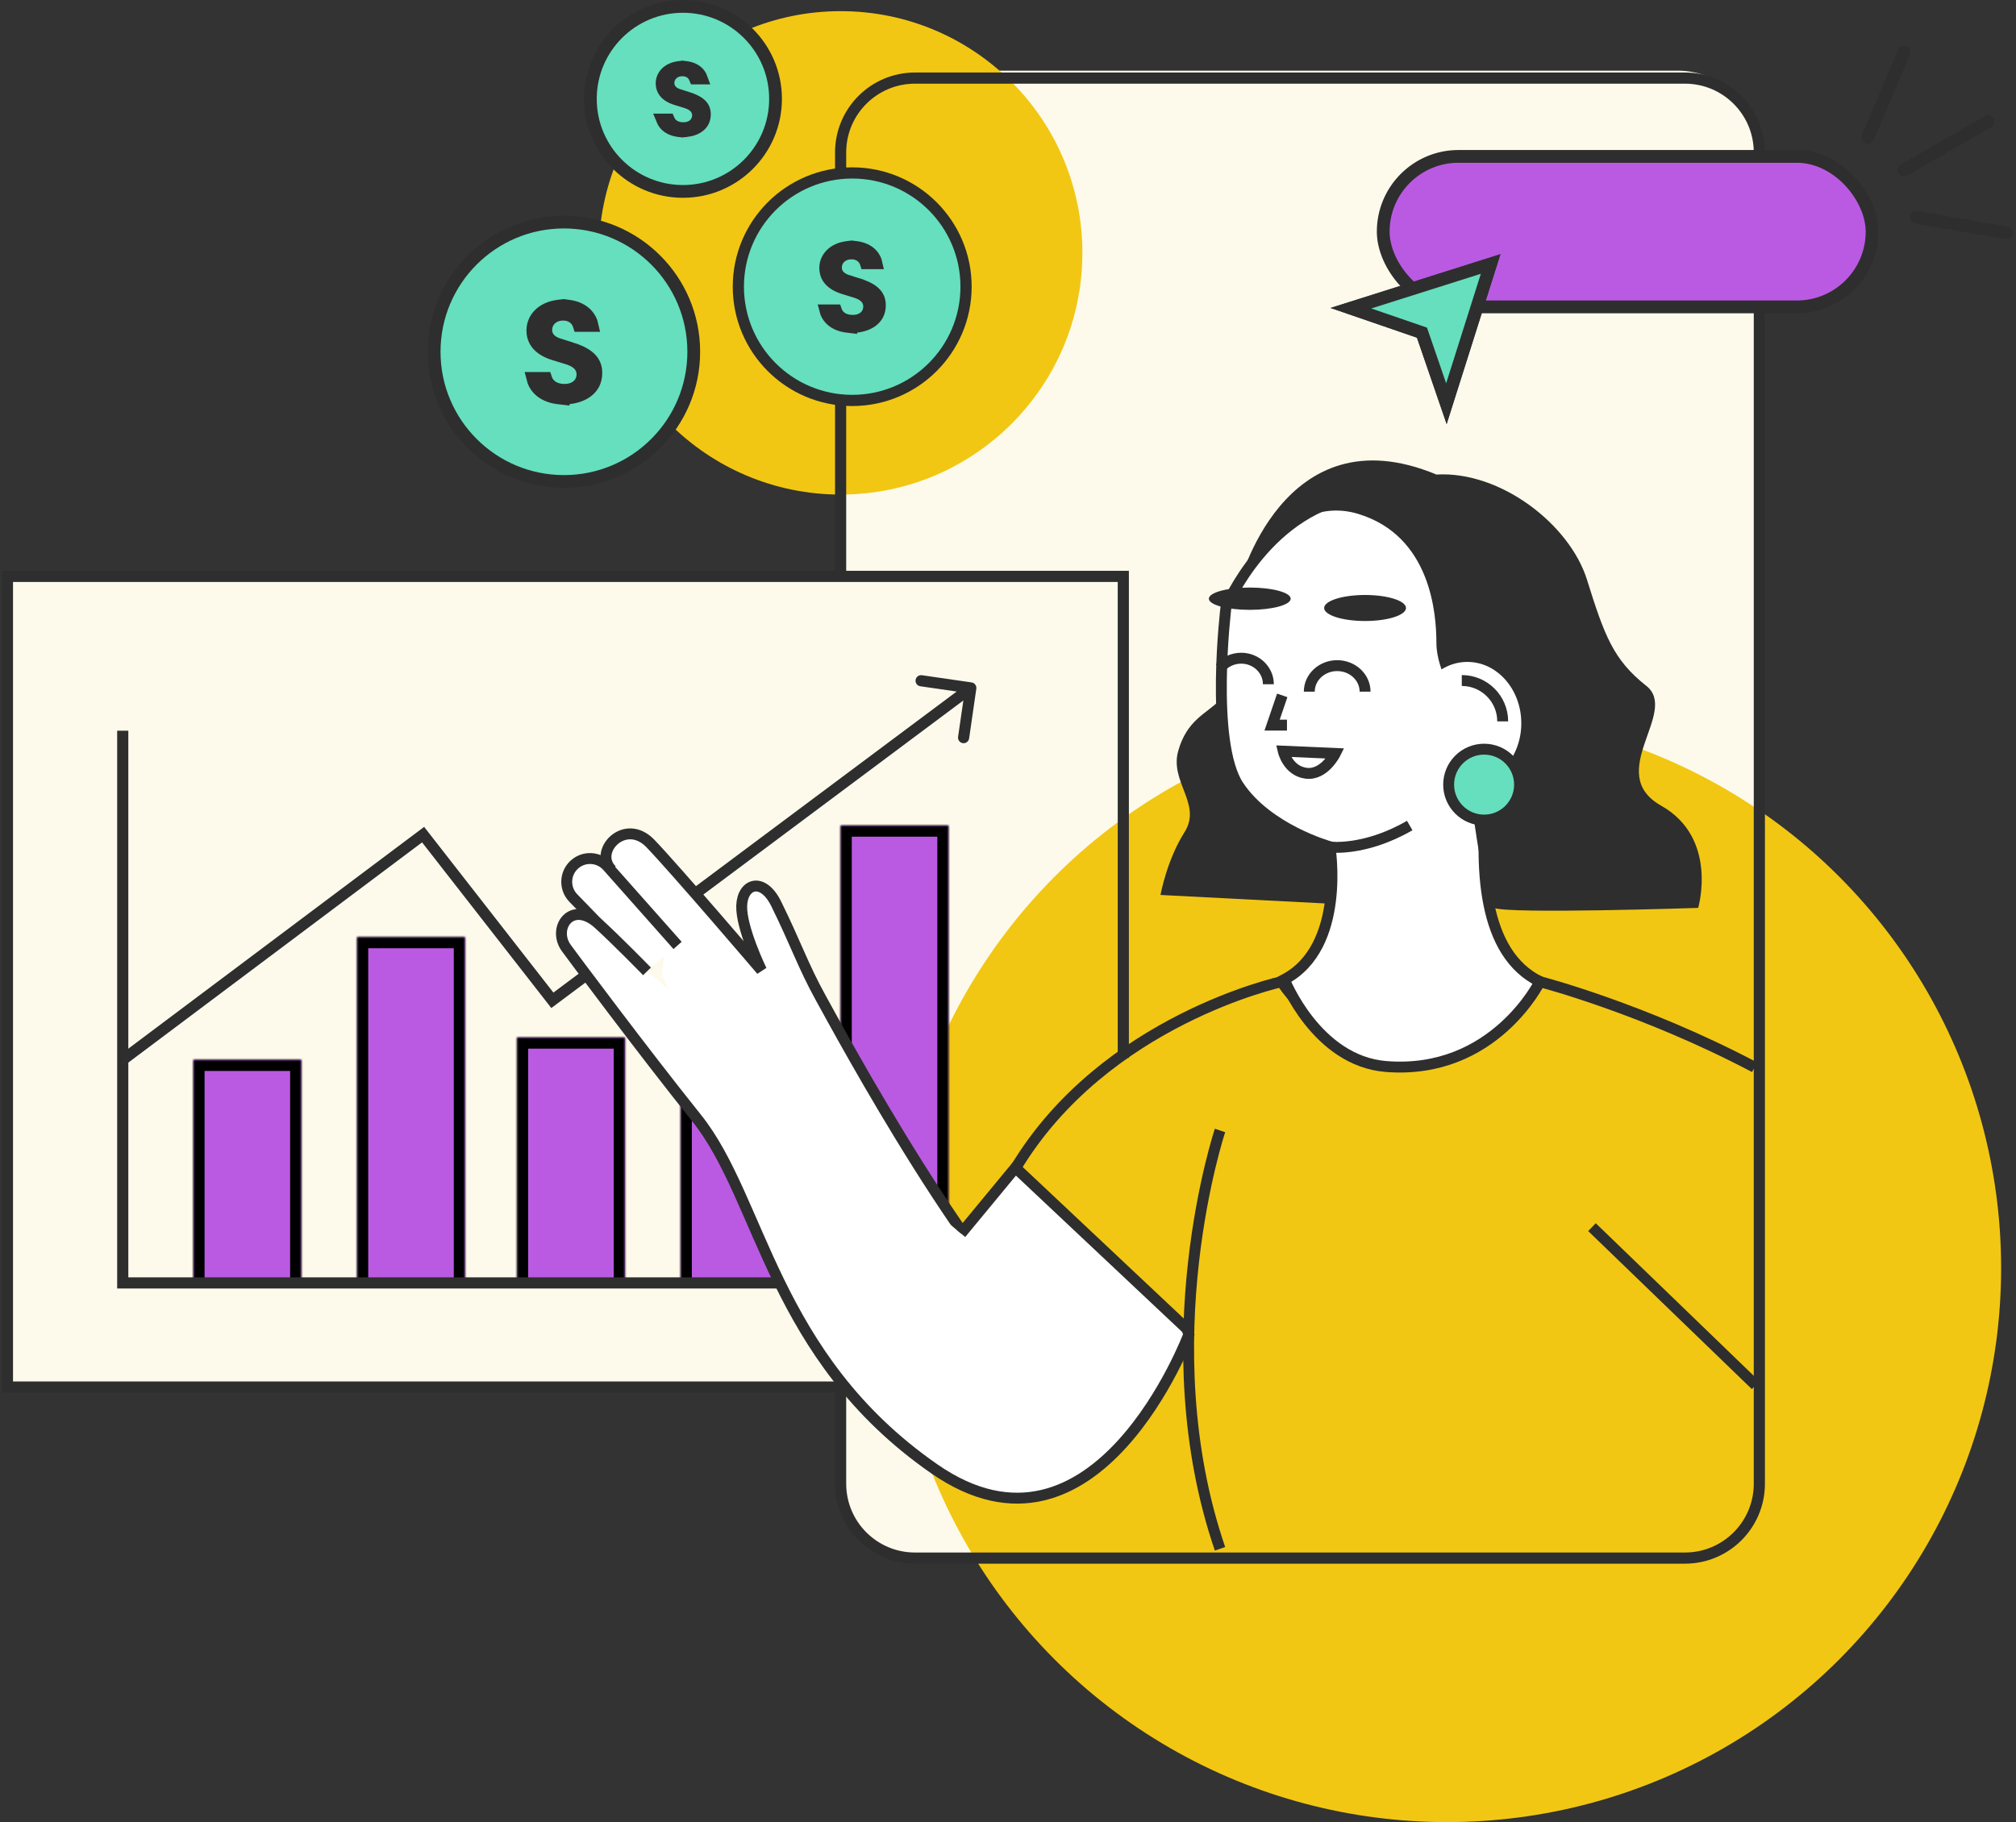
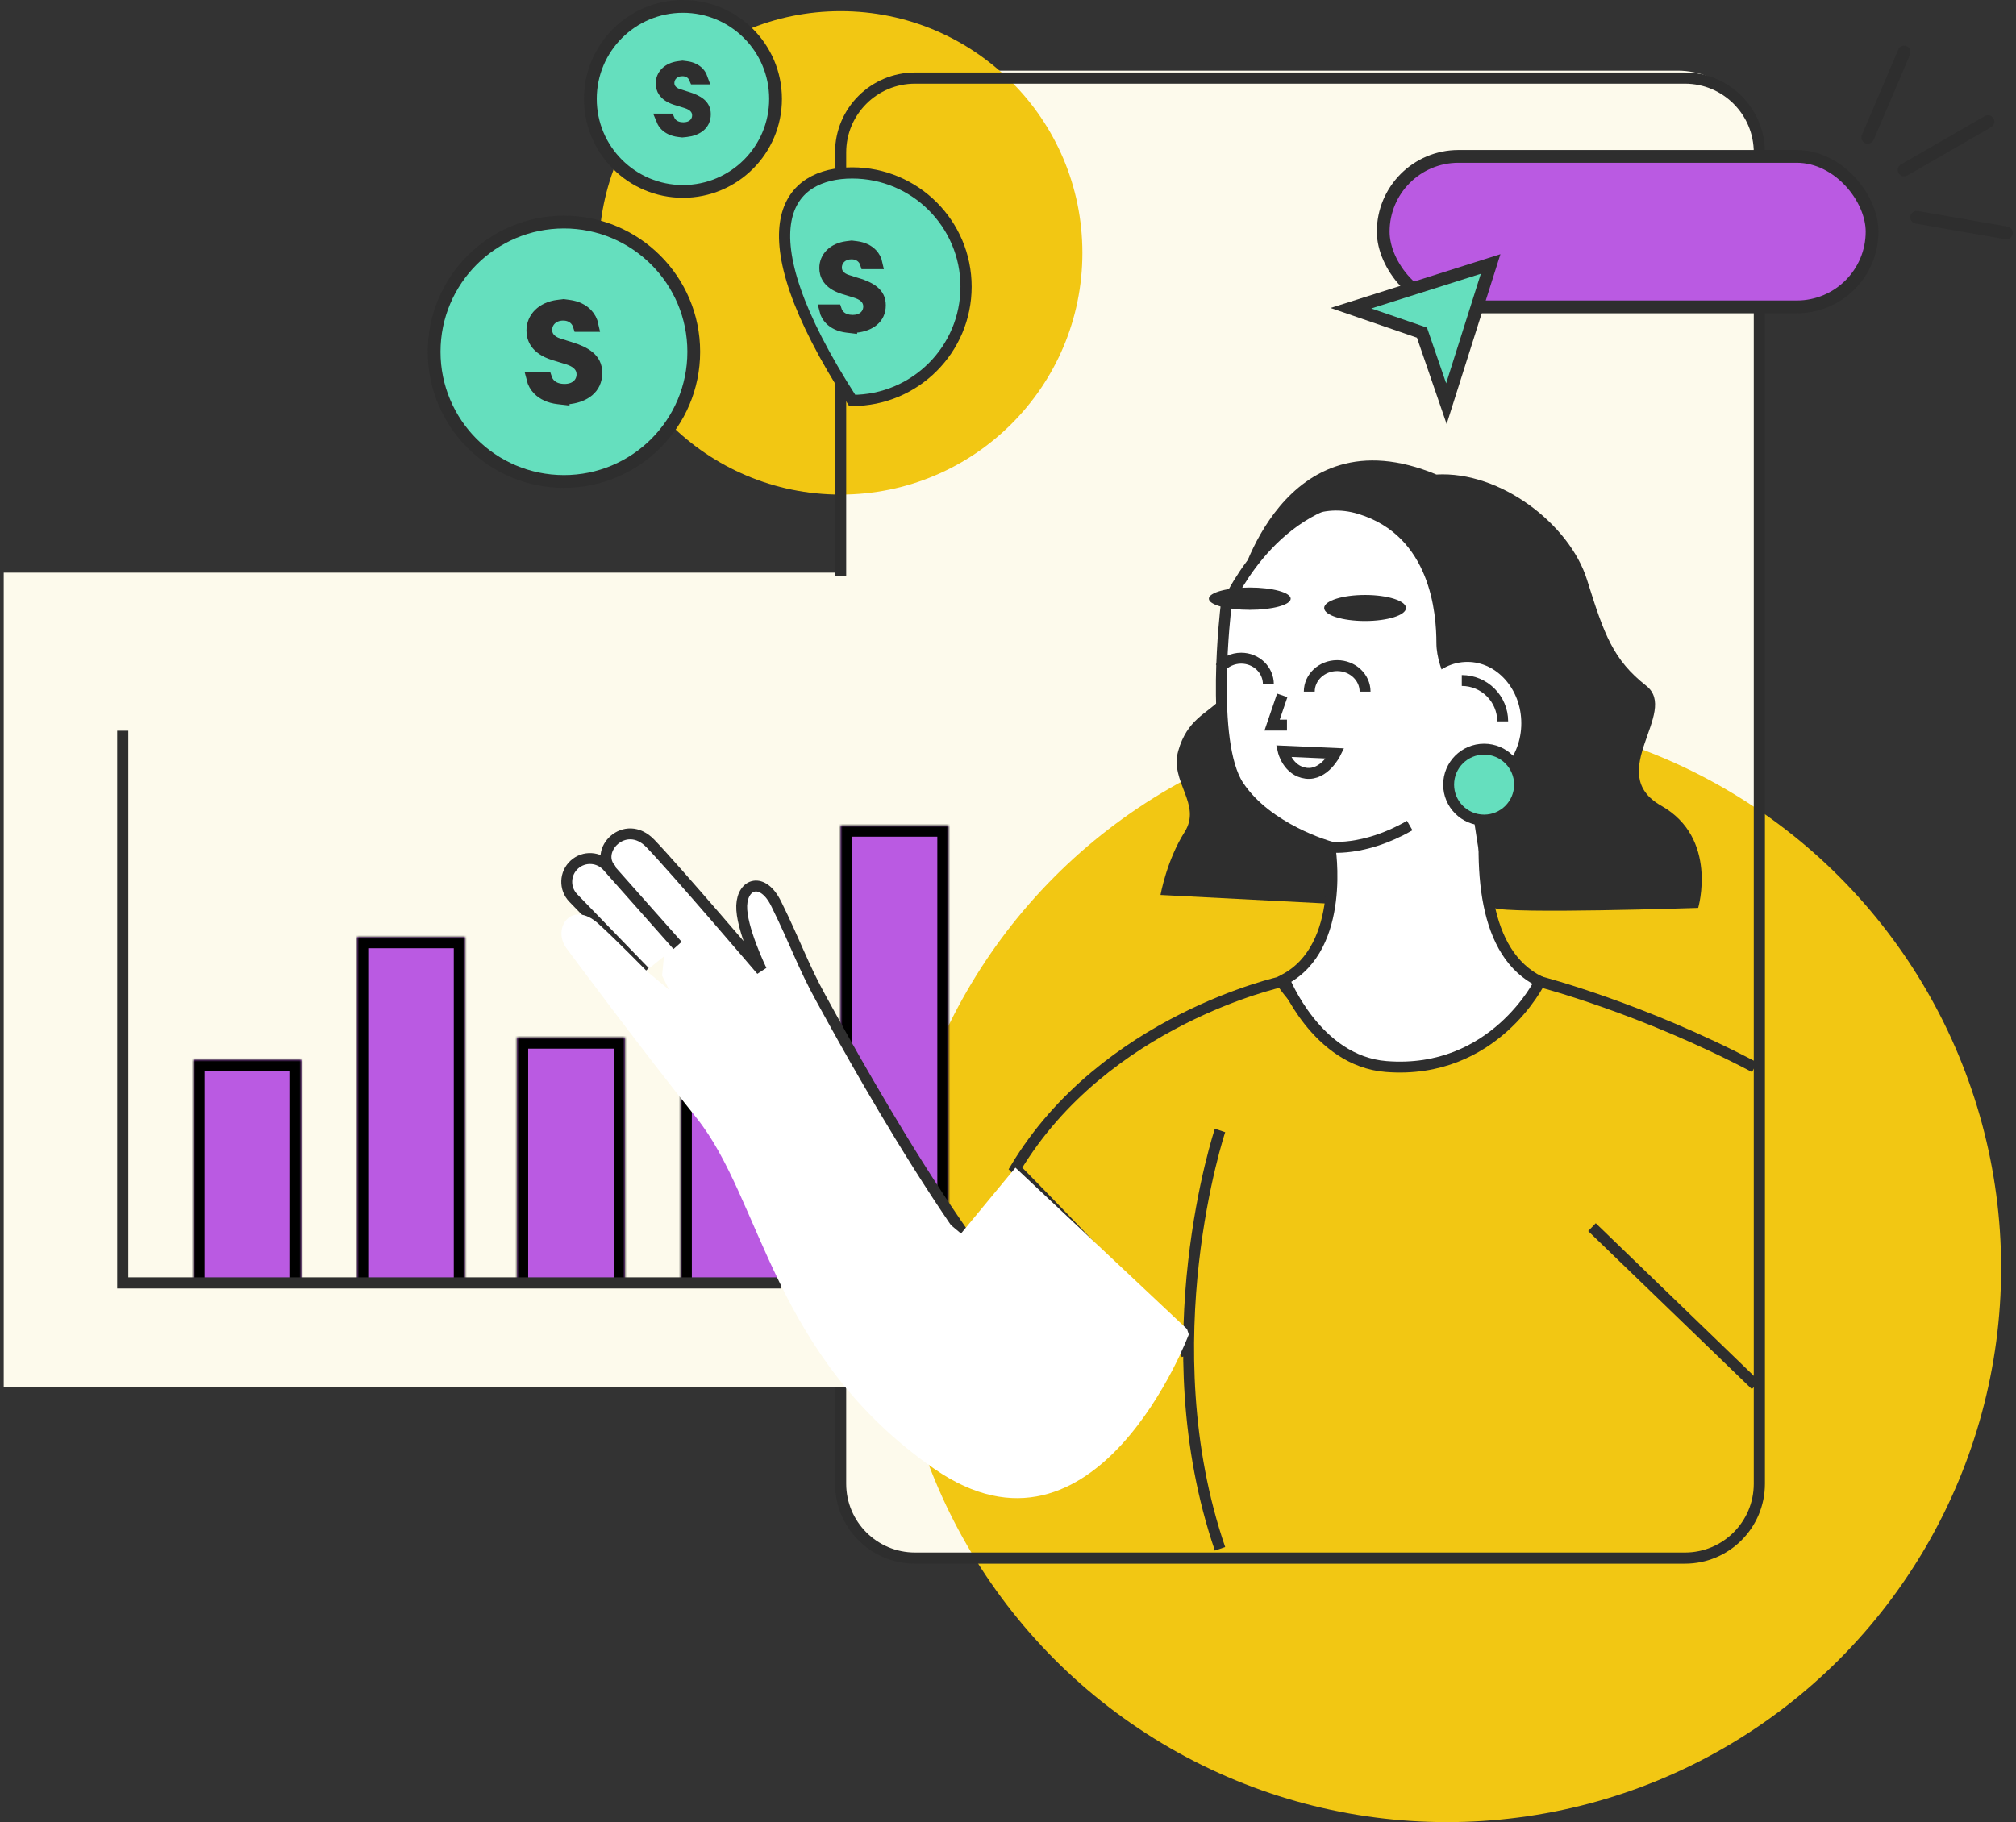
<svg xmlns="http://www.w3.org/2000/svg" width="542" height="490" viewBox="0 0 542 490" fill="none">
  <rect x="0" y="0" width="542" height="490" fill="#333333" stroke="none" />
  <path d="M226 19H451C463.15 19 473 28.85 473 41V419H248C235.85 419 226 409.15 226 397V19Z" fill="#FDFAEC" />
  <circle cx="226" cy="68" r="65" fill="#F2C713" />
  <rect x="1" y="154" width="301" height="219" fill="#FDFAEC" />
  <circle cx="389" cy="341" r="149" fill="#F2C713" />
  <path d="M226 155V41C226 29.954 234.954 21 246 21H453C464.046 21 473 29.954 473 41V399C473 410.046 464.046 419 453 419H246C234.954 419 226 410.046 226 399V373" stroke="#2E2E2E" stroke-width="3" />
-   <path d="M302 284.5V155H2V373H227" stroke="#2E2E2E" stroke-width="3" />
  <mask id="path-7-inside-1_1052_617" fill="white">
    <path d="M52 285H81V345H52V285Z" />
  </mask>
  <path d="M52 285H81V345H52V285Z" fill="#BA5AE2" />
  <path d="M52 285V282H49V285H52ZM81 285H84V282H81V285ZM52 285V288H81V285V282H52V285ZM81 285H78V345H81H84V285H81ZM52 345H55V285H52H49V345H52Z" fill="black" mask="url(#path-7-inside-1_1052_617)" />
  <mask id="path-9-inside-2_1052_617" fill="white">
    <path d="M139 279H168V345H139V279Z" />
  </mask>
  <path d="M139 279H168V345H139V279Z" fill="#BA5AE2" />
  <path d="M139 279V276H136V279H139ZM168 279H171V276H168V279ZM139 279V282H168V279V276H139V279ZM168 279H165V345H168H171V279H168ZM139 345H142V279H139H136V345H139Z" fill="black" mask="url(#path-9-inside-2_1052_617)" />
  <mask id="path-11-inside-3_1052_617" fill="white">
    <path d="M183 258H212V345H183V258Z" />
  </mask>
  <path d="M183 258H212V345H183V258Z" fill="#BA5AE2" />
  <path d="M183 258V255H180V258H183ZM212 258H215V255H212V258ZM183 258V261H212V258V255H183V258ZM212 258H209V345H212H215V258H212ZM183 345H186V258H183H180V345H183Z" fill="black" mask="url(#path-11-inside-3_1052_617)" />
  <mask id="path-13-inside-4_1052_617" fill="white">
    <path d="M226 222H255V347H226V222Z" />
  </mask>
  <path d="M226 222H255V347H226V222Z" fill="#BA5AE2" />
  <path d="M226 222V219H223V222H226ZM255 222H258V219H255V222ZM226 222V225H255V222V219H226V222ZM255 222H252V347H255H258V222H255ZM226 347H229V222H226H223V347H226Z" fill="black" mask="url(#path-13-inside-4_1052_617)" />
  <mask id="path-15-inside-5_1052_617" fill="white">
    <path d="M96 252H125V345H96V252Z" />
  </mask>
  <path d="M96 252H125V345H96V252Z" fill="#BA5AE2" />
  <path d="M96 252V249H93V252H96ZM125 252H128V249H125V252ZM96 252V255H125V252V249H96V252ZM125 252H122V345H125H128V252H125ZM96 345H99V252H96H93V345H96Z" fill="black" mask="url(#path-15-inside-5_1052_617)" />
  <path d="M33 196.5V345H210" stroke="#2E2E2E" stroke-width="3" />
-   <path d="M113.75 224.445L114.933 223.522L114.028 222.362L112.851 223.245L113.75 224.445ZM148.5 269L147.317 269.922L148.221 271.081L149.397 270.202L148.5 269ZM262.484 185.215C262.603 184.395 262.035 183.634 261.215 183.516L247.855 181.578C247.035 181.459 246.274 182.027 246.155 182.847C246.036 183.667 246.605 184.428 247.424 184.547L259.3 186.269L257.578 198.145C257.459 198.965 258.027 199.726 258.847 199.845C259.667 199.964 260.428 199.395 260.547 198.576L262.484 185.215ZM33 285L33.9 286.2L114.65 225.645L113.75 224.445L112.851 223.245L32.1 283.8L33 285ZM113.75 224.445L112.568 225.367L147.317 269.922L148.5 269L149.683 268.078L114.933 223.522L113.75 224.445ZM148.5 269L149.397 270.202L261.897 186.202L261 185L260.103 183.798L147.603 267.798L148.5 269Z" fill="#2E2E2E" />
  <path fill-rule="evenodd" clip-rule="evenodd" d="M191.022 245L228.898 316.755C228.898 316.755 236 345 236 345C236 345 207.245 321.642 207.245 321.642L178 262.356L179.695 245H191.022Z" fill="white" />
  <path fill-rule="evenodd" clip-rule="evenodd" d="M164.5 234C159.291 229.047 167.991 219.667 174.888 226.86C181.784 234.052 204.724 260.93 204.724 260.93C204.724 260.93 199.177 249.511 199.407 243.526C199.637 237.541 205.08 235.757 208.671 243.03C213.883 253.582 215.931 259.83 220.735 268.501C225.539 277.172 263.333 347.579 287.75 364.404" fill="white" />
  <path d="M164.5 234C159.291 229.047 167.991 219.667 174.888 226.86C181.784 234.052 204.724 260.93 204.724 260.93C204.724 260.93 199.177 249.511 199.407 243.526C199.637 237.541 205.08 235.757 208.671 243.03C213.883 253.582 215.931 259.83 220.735 268.501C225.539 277.172 263.333 347.579 287.75 364.404" stroke="#2E2E2E" stroke-width="2.932" />
  <path fill-rule="evenodd" clip-rule="evenodd" d="M173.355 261.338L154.129 241.492C151.665 238.948 151.799 234.869 154.426 232.492V232.492C157.008 230.156 161.001 230.376 163.312 232.982L182.162 254.244" fill="white" />
  <path d="M173.355 261.338L154.129 241.492C151.665 238.948 151.799 234.869 154.426 232.492V232.492C157.008 230.156 161.001 230.376 163.312 232.982L182.162 254.244" stroke="#2E2E2E" stroke-width="2.932" />
  <path fill-rule="evenodd" clip-rule="evenodd" d="M357.192 243L312 240.672C312 240.672 313.661 231.35 318.452 223.793C323.243 216.236 314.386 210.284 316.77 201.907C319.154 193.529 324.353 191.953 327.868 188.333C329.616 186.532 351.583 191.756 360.745 210.98C364.456 218.766 357.192 243 357.192 243Z" fill="#2E2E2E" />
  <path d="M319.108 364.447C317.208 359.066 273 314.216 273 314.216C296.896 274.306 344.528 264 344.528 264C344.528 264 372.404 307.876 414.044 264C414.044 264 441.643 271.134 471.719 287" stroke="#2E2E2E" stroke-width="2.932" />
  <path d="M428 330L472 372.5" stroke="#2E2E2E" stroke-width="2.932" />
  <path d="M327.999 304C327.999 304 309 361 327.999 416.5" stroke="#2E2E2E" stroke-width="2.932" />
  <path fill-rule="evenodd" clip-rule="evenodd" d="M345.292 263.405C362.013 254.603 357.56 227.698 357.56 227.698C357.56 227.698 340.801 223.078 332.988 211.317C325.175 199.557 329.6 163.246 329.6 163.246C329.6 163.246 340.801 136.084 366.208 133.107C391.614 130.129 397.227 210.295 397.227 210.295C397.227 210.295 400.288 210.024 400.253 210.295C397.201 233.963 398.819 256.529 414 263.969C414 263.969 401.687 289.121 372.644 286.805C353.879 285.308 345.292 263.405 345.292 263.405Z" fill="white" stroke="#2E2E2E" stroke-width="2.932" />
  <path fill-rule="evenodd" clip-rule="evenodd" d="M333 157.66C333 157.66 345.609 132.258 365.154 138.197C384.698 144.136 386.177 165.088 386.177 172.909C386.177 180.729 392.476 189.665 392.476 189.665C392.476 189.665 397.957 242.443 401.675 244.148C405.393 245.852 456.554 244.148 456.554 244.148C456.554 244.148 462.059 225.384 446.605 216.665C431.151 207.946 451.528 191.467 442.61 184.438C433.692 177.409 431.315 170.791 426.663 155.901C422.01 141.012 403.423 126.614 386.177 127.611C344.776 110.358 333 157.66 333 157.66Z" fill="#2E2E2E" />
  <ellipse cx="394.5" cy="194.5" rx="14.5" ry="16.5" fill="white" />
  <path d="M344.731 187L342 195H346" stroke="#2E2E2E" stroke-width="2.932" />
  <path fill-rule="evenodd" clip-rule="evenodd" d="M345 202L359 202.616C359 202.616 356.048 208.574 351.135 207.939C346.223 207.303 345 202 345 202Z" stroke="#2E2E2E" stroke-width="2.932" />
  <path d="M367 186C367 182.134 363.642 179 359.5 179C355.358 179 352 182.134 352 186" stroke="#2E2E2E" stroke-width="2.932" />
  <path d="M341 184C341 180.134 337.729 177 333.693 177C331.392 177 329.339 178.019 328 179.612" stroke="#2E2E2E" stroke-width="2.932" />
  <ellipse cx="367" cy="163.5" rx="11" ry="3.5" fill="#2E2E2E" />
  <ellipse cx="336" cy="161" rx="11" ry="3" fill="#2E2E2E" />
  <path fill-rule="evenodd" clip-rule="evenodd" d="M258.367 331.719L273 314L319.131 357.406L319.607 358.859C319.607 358.859 294.713 425.228 251.18 394.993C207.647 364.758 204.857 322.585 187.295 300.684C172.918 282.756 153.156 256.211 152.218 254.897C148.413 249.565 153.67 241.908 160.882 248.412C165.588 252.657 173.946 261.22 173.946 261.22" fill="white" />
-   <path d="M258.367 331.719L273 314L319.131 357.406L319.607 358.859C319.607 358.859 294.713 425.228 251.18 394.993C207.647 364.758 204.857 322.585 187.295 300.684C172.918 282.756 153.156 256.211 152.218 254.897C148.413 249.565 153.67 241.908 160.882 248.412C165.588 252.657 173.946 261.22 173.946 261.22" stroke="#2E2E2E" stroke-width="2.932" />
  <circle cx="399" cy="211" r="9.534" fill="#65DFBE" stroke="#2E2E2E" stroke-width="2.932" />
  <path d="M404 194C404 187.925 399.075 183 393 183" stroke="#2E2E2E" stroke-width="2.932" />
  <path d="M357 227.754C357 227.754 366.536 229.214 379 222" stroke="#2E2E2E" stroke-width="2.932" />
  <path d="M151.616 59.717C170.892 59.717 186.516 75.333 186.516 94.596C186.516 113.858 170.892 129.476 151.616 129.476C132.341 129.476 116.717 113.858 116.717 94.596C116.717 75.333 132.341 59.717 151.616 59.717Z" fill="#65DFBE" stroke="#2E2E2E" stroke-width="3.433" />
  <path d="M152.897 82.347C154.987 82.612 156.612 83.436 157.694 84.585C158.432 85.369 158.963 86.35 159.209 87.512H155.739C155.55 86.906 155.242 86.341 154.792 85.858C153.915 84.916 152.696 84.491 151.396 84.491C150.148 84.491 148.983 84.873 148.105 85.652C147.217 86.441 146.731 87.548 146.731 88.748C146.731 89.245 146.817 90.096 147.473 90.949C148.103 91.768 149.102 92.382 150.498 92.796V92.797L153.358 93.673V93.672C155.274 94.266 157.016 95.006 158.264 96.063C159.441 97.061 160.198 98.351 160.198 100.266C160.198 102.402 159.372 103.909 158.121 104.968C156.904 106 155.207 106.667 153.314 106.923L152.934 106.969L151.396 107.13V107.135L150.016 106.971C147.762 106.703 146.02 105.847 144.856 104.667C144.075 103.875 143.516 102.898 143.237 101.763H146.685C146.927 102.503 147.344 103.171 147.964 103.711C149 104.615 150.371 104.961 151.793 104.961C153.118 104.961 154.35 104.609 155.282 103.823C156.24 103.014 156.722 101.874 156.722 100.661C156.722 99.899 156.516 98.992 155.793 98.154C155.196 97.462 154.341 96.929 153.241 96.521L152.755 96.354L152.747 96.351L152.74 96.349L149.483 95.341L149.461 95.335L149.439 95.329L148.923 95.175C146.419 94.385 145.056 93.271 144.302 92.233C143.49 91.116 143.255 89.911 143.255 88.878C143.255 85.576 145.815 82.881 150.028 82.347L151.462 82.165L152.897 82.347Z" fill="#2E2E2E" stroke="#2E2E2E" stroke-width="3.433" />
-   <path d="M229.113 46.505C246.019 46.505 259.722 60.202 259.722 77.096C259.722 93.99 246.019 107.687 229.113 107.687C212.208 107.686 198.505 93.99 198.505 77.096C198.505 60.202 212.208 46.505 229.113 46.505Z" fill="#65DFBE" stroke="#2E2E2E" stroke-width="3.011" />
+   <path d="M229.113 46.505C246.019 46.505 259.722 60.202 259.722 77.096C259.722 93.99 246.019 107.687 229.113 107.687C198.505 60.202 212.208 46.505 229.113 46.505Z" fill="#65DFBE" stroke="#2E2E2E" stroke-width="3.011" />
  <path d="M230.237 66.353C232.07 66.585 233.495 67.309 234.444 68.317C235.092 69.004 235.556 69.863 235.772 70.883H232.729C232.564 70.352 232.294 69.857 231.899 69.433C231.13 68.607 230.06 68.233 228.921 68.233C227.826 68.233 226.804 68.568 226.035 69.251C225.256 69.943 224.83 70.914 224.83 71.966C224.83 72.402 224.904 73.149 225.479 73.897C226.032 74.616 226.909 75.155 228.133 75.518V75.519L230.638 76.284V76.285C232.319 76.806 233.848 77.454 234.943 78.382C235.976 79.257 236.641 80.389 236.641 82.069C236.641 83.942 235.915 85.263 234.818 86.193C233.68 87.157 232.062 87.759 230.269 87.948L228.921 88.089V88.093L227.71 87.949C225.734 87.714 224.205 86.964 223.185 85.929C222.499 85.234 222.009 84.378 221.765 83.382H224.789C225.002 84.031 225.367 84.617 225.91 85.091C226.819 85.883 228.021 86.187 229.269 86.187C230.431 86.187 231.512 85.878 232.329 85.188C233.169 84.478 233.592 83.479 233.592 82.414C233.592 81.747 233.411 80.951 232.777 80.216C232.254 79.609 231.504 79.142 230.539 78.784L230.112 78.638L230.1 78.633L227.243 77.75L227.204 77.739L226.752 77.604C224.556 76.911 223.361 75.934 222.699 75.024C221.987 74.044 221.78 72.987 221.78 72.081C221.78 69.185 224.026 66.821 227.721 66.353L228.979 66.194L230.237 66.353Z" fill="#2E2E2E" stroke="#2E2E2E" stroke-width="3.011" />
  <path d="M183.61 1.717C197.36 1.717 208.505 12.856 208.505 26.596C208.505 40.335 197.36 51.476 183.61 51.476C169.861 51.475 158.717 40.335 158.717 26.596C158.717 12.856 169.861 1.717 183.61 1.717Z" fill="#65DFBE" stroke="#2E2E2E" stroke-width="3.433" />
  <path d="M184.482 18.16C185.91 18.341 186.985 18.898 187.686 19.642C188.038 20.016 188.319 20.462 188.507 20.979H186.936C186.779 20.601 186.558 20.244 186.262 19.926C185.518 19.128 184.497 18.783 183.45 18.783C182.449 18.783 181.484 19.09 180.747 19.745C179.998 20.41 179.591 21.343 179.591 22.345C179.591 22.765 179.664 23.5 180.227 24.231C180.764 24.929 181.589 25.417 182.66 25.736V25.737L184.739 26.374C186.114 26.8 187.305 27.314 188.138 28.019C188.9 28.665 189.378 29.477 189.378 30.716C189.378 32.128 188.84 33.093 188.034 33.776C187.181 34.499 185.937 34.972 184.518 35.122L183.436 35.235L182.502 35.124C180.952 34.939 179.791 34.355 179.031 33.586C178.662 33.211 178.367 32.773 178.163 32.274H179.703C179.911 32.758 180.22 33.201 180.647 33.574C181.514 34.329 182.635 34.597 183.738 34.597C184.781 34.597 185.793 34.321 186.576 33.66C187.385 32.977 187.789 32.014 187.789 31.004C187.789 30.362 187.614 29.586 187.001 28.876C186.428 28.212 185.599 27.752 184.58 27.426L184.572 27.424L184.565 27.422L182.198 26.69L182.177 26.683L182.154 26.676L181.794 26.57C180.05 26.02 179.152 25.261 178.674 24.603C178.157 23.892 178.002 23.12 178.002 22.441C178.002 20.336 179.624 18.526 182.515 18.16L183.498 18.035L184.482 18.16Z" fill="#2E2E2E" stroke="#2E2E2E" stroke-width="3.433" />
  <path d="M515.306 58.434L539.414 62.629" stroke="#2E2E2E" stroke-width="3.433" stroke-linecap="round" />
  <path d="M502.163 36.935L511.926 14" stroke="#2E2E2E" stroke-width="3.433" stroke-linecap="round" />
  <path d="M511.926 45.709L534.465 32.706" stroke="#2E2E2E" stroke-width="3.433" stroke-linecap="round" />
  <rect x="371.877" y="42.057" width="131.431" height="40.468" rx="20.234" fill="#BA5AE2" stroke="#2E2E2E" stroke-width="3.433" />
-   <path d="M388.865 108.559L382.569 90.247L382.296 89.455L381.504 89.182L363.189 82.882L400.755 70.993L388.865 108.559Z" fill="#65DFBE" stroke="#2E2E2E" stroke-width="3.433" />
  <path d="M388.864 108.559L382.568 90.247L382.295 89.455L381.503 89.182L363.188 82.882L400.754 70.993L388.864 108.559Z" fill="#65DFBE" stroke="#2E2E2E" stroke-width="3.433" />
  <path d="M203 279H221L254 328.5L203 310V279Z" fill="white" />
</svg>